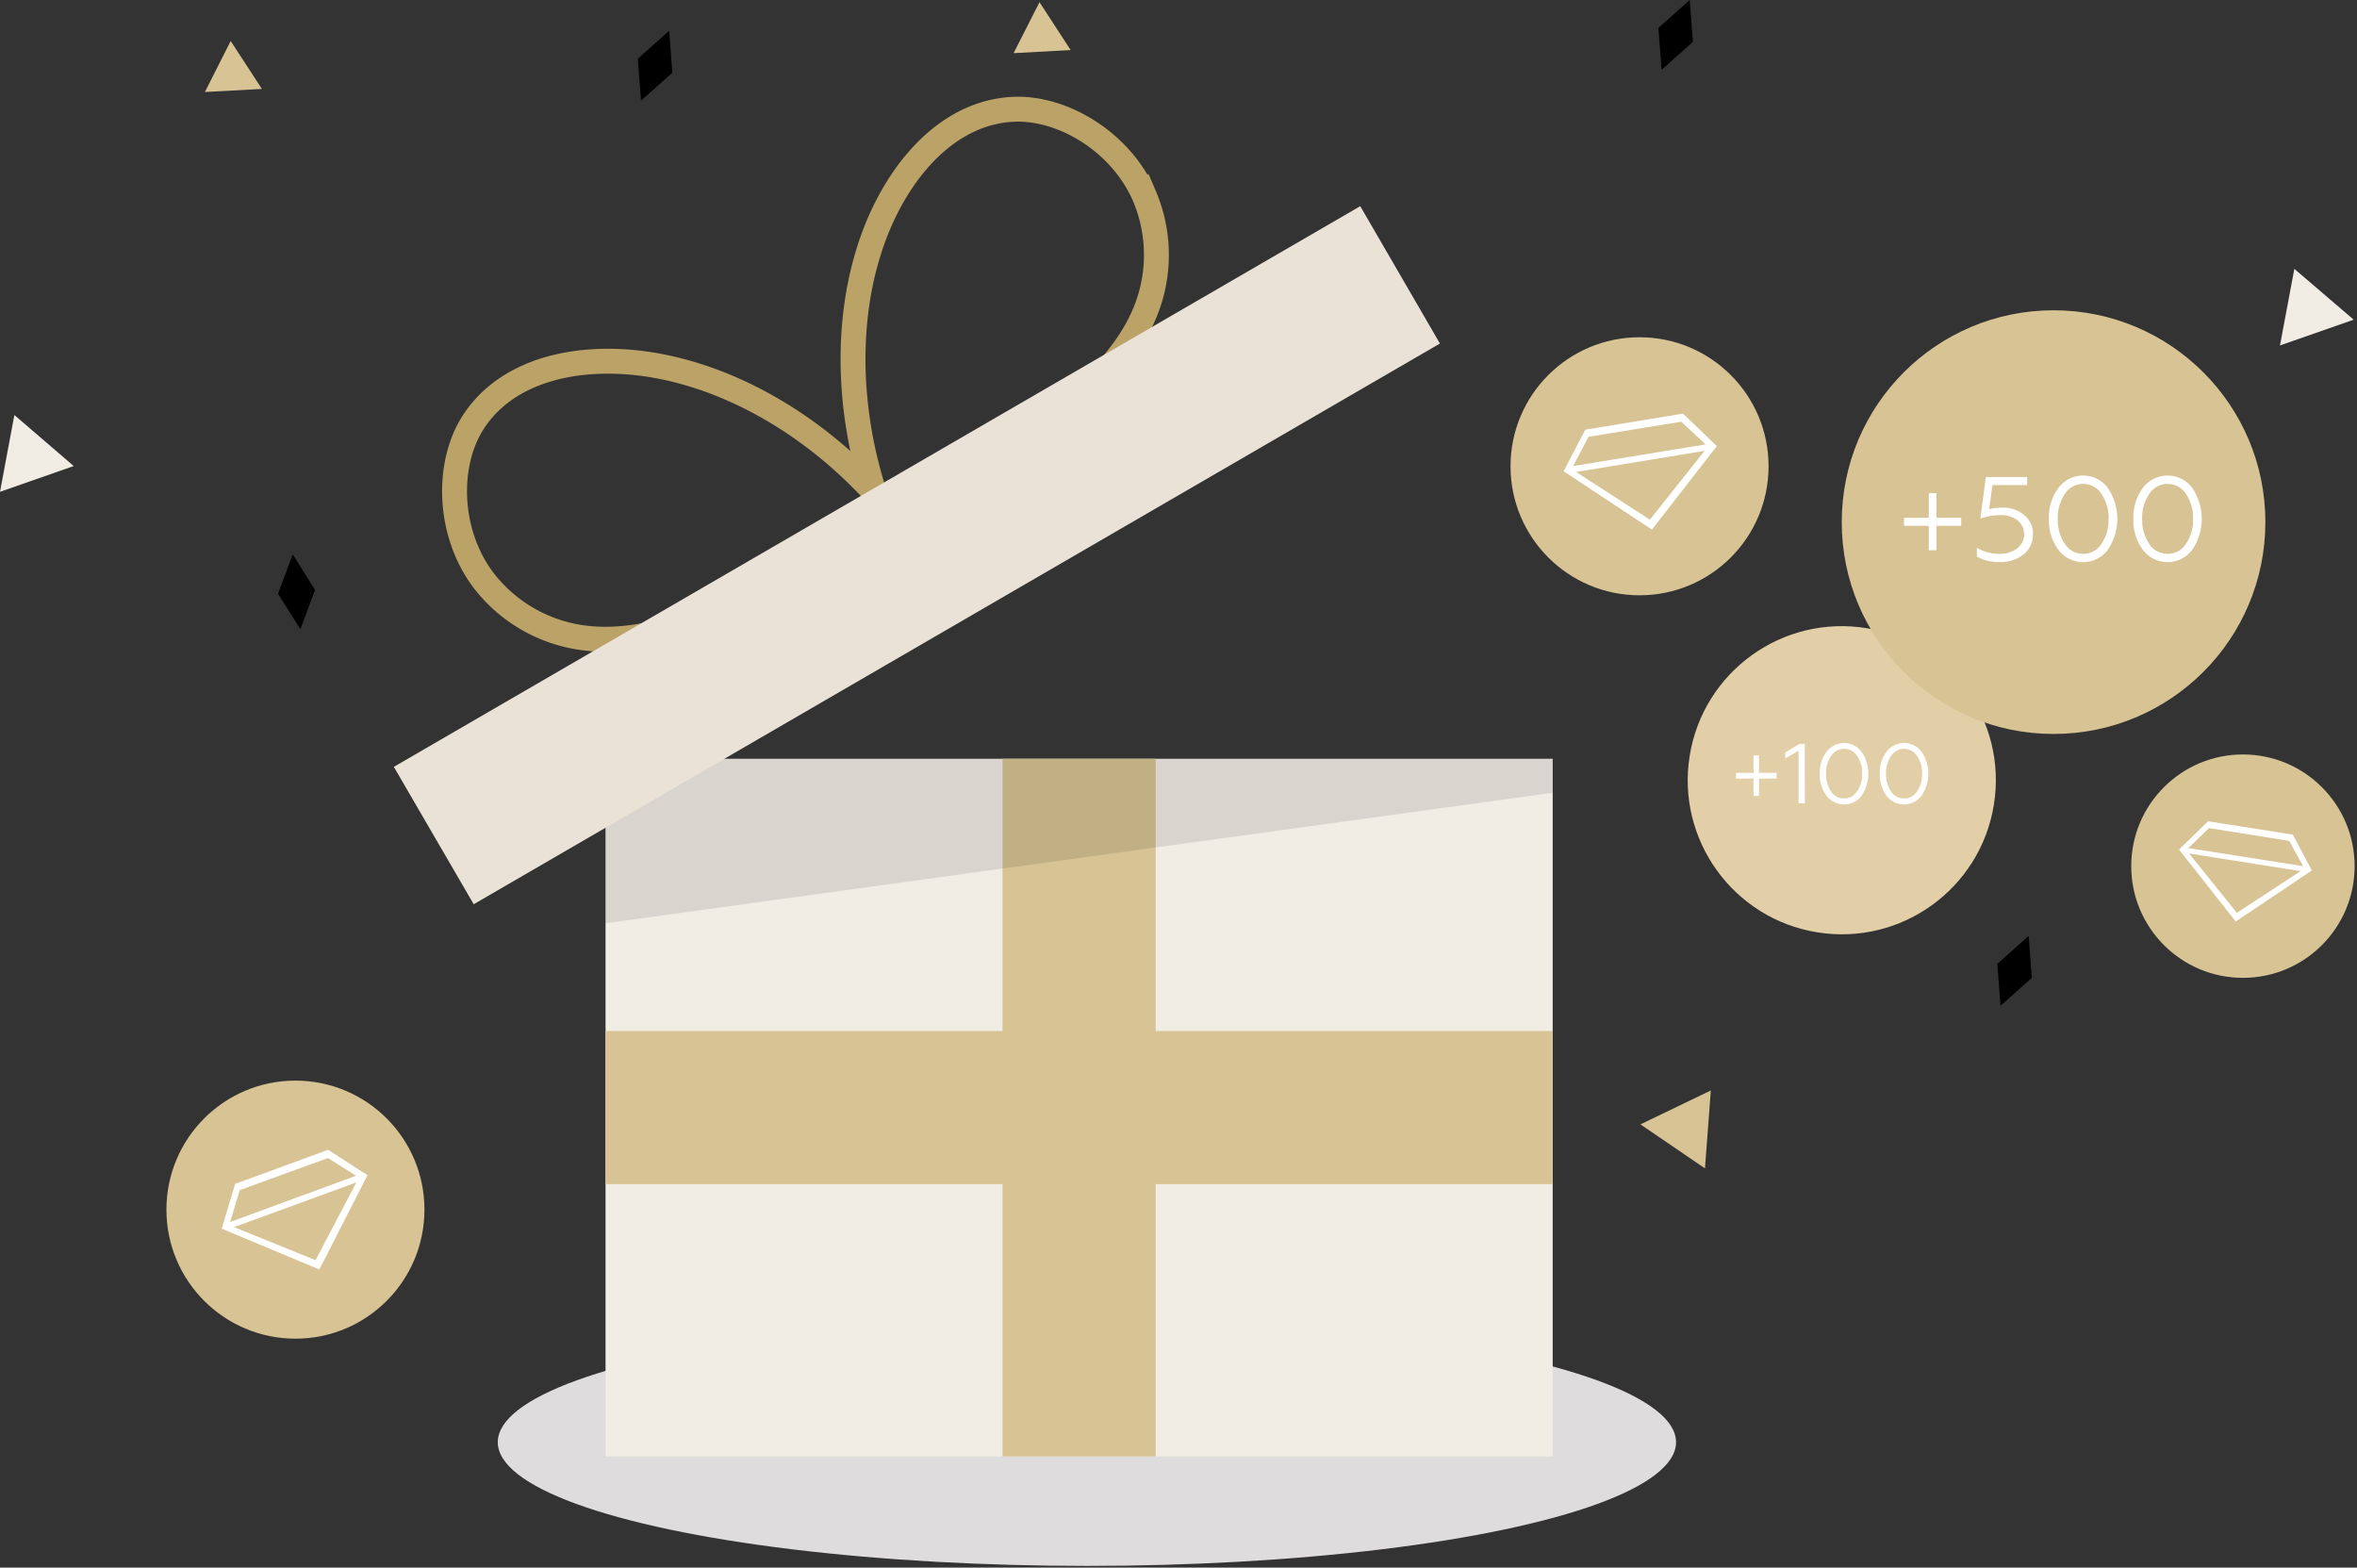
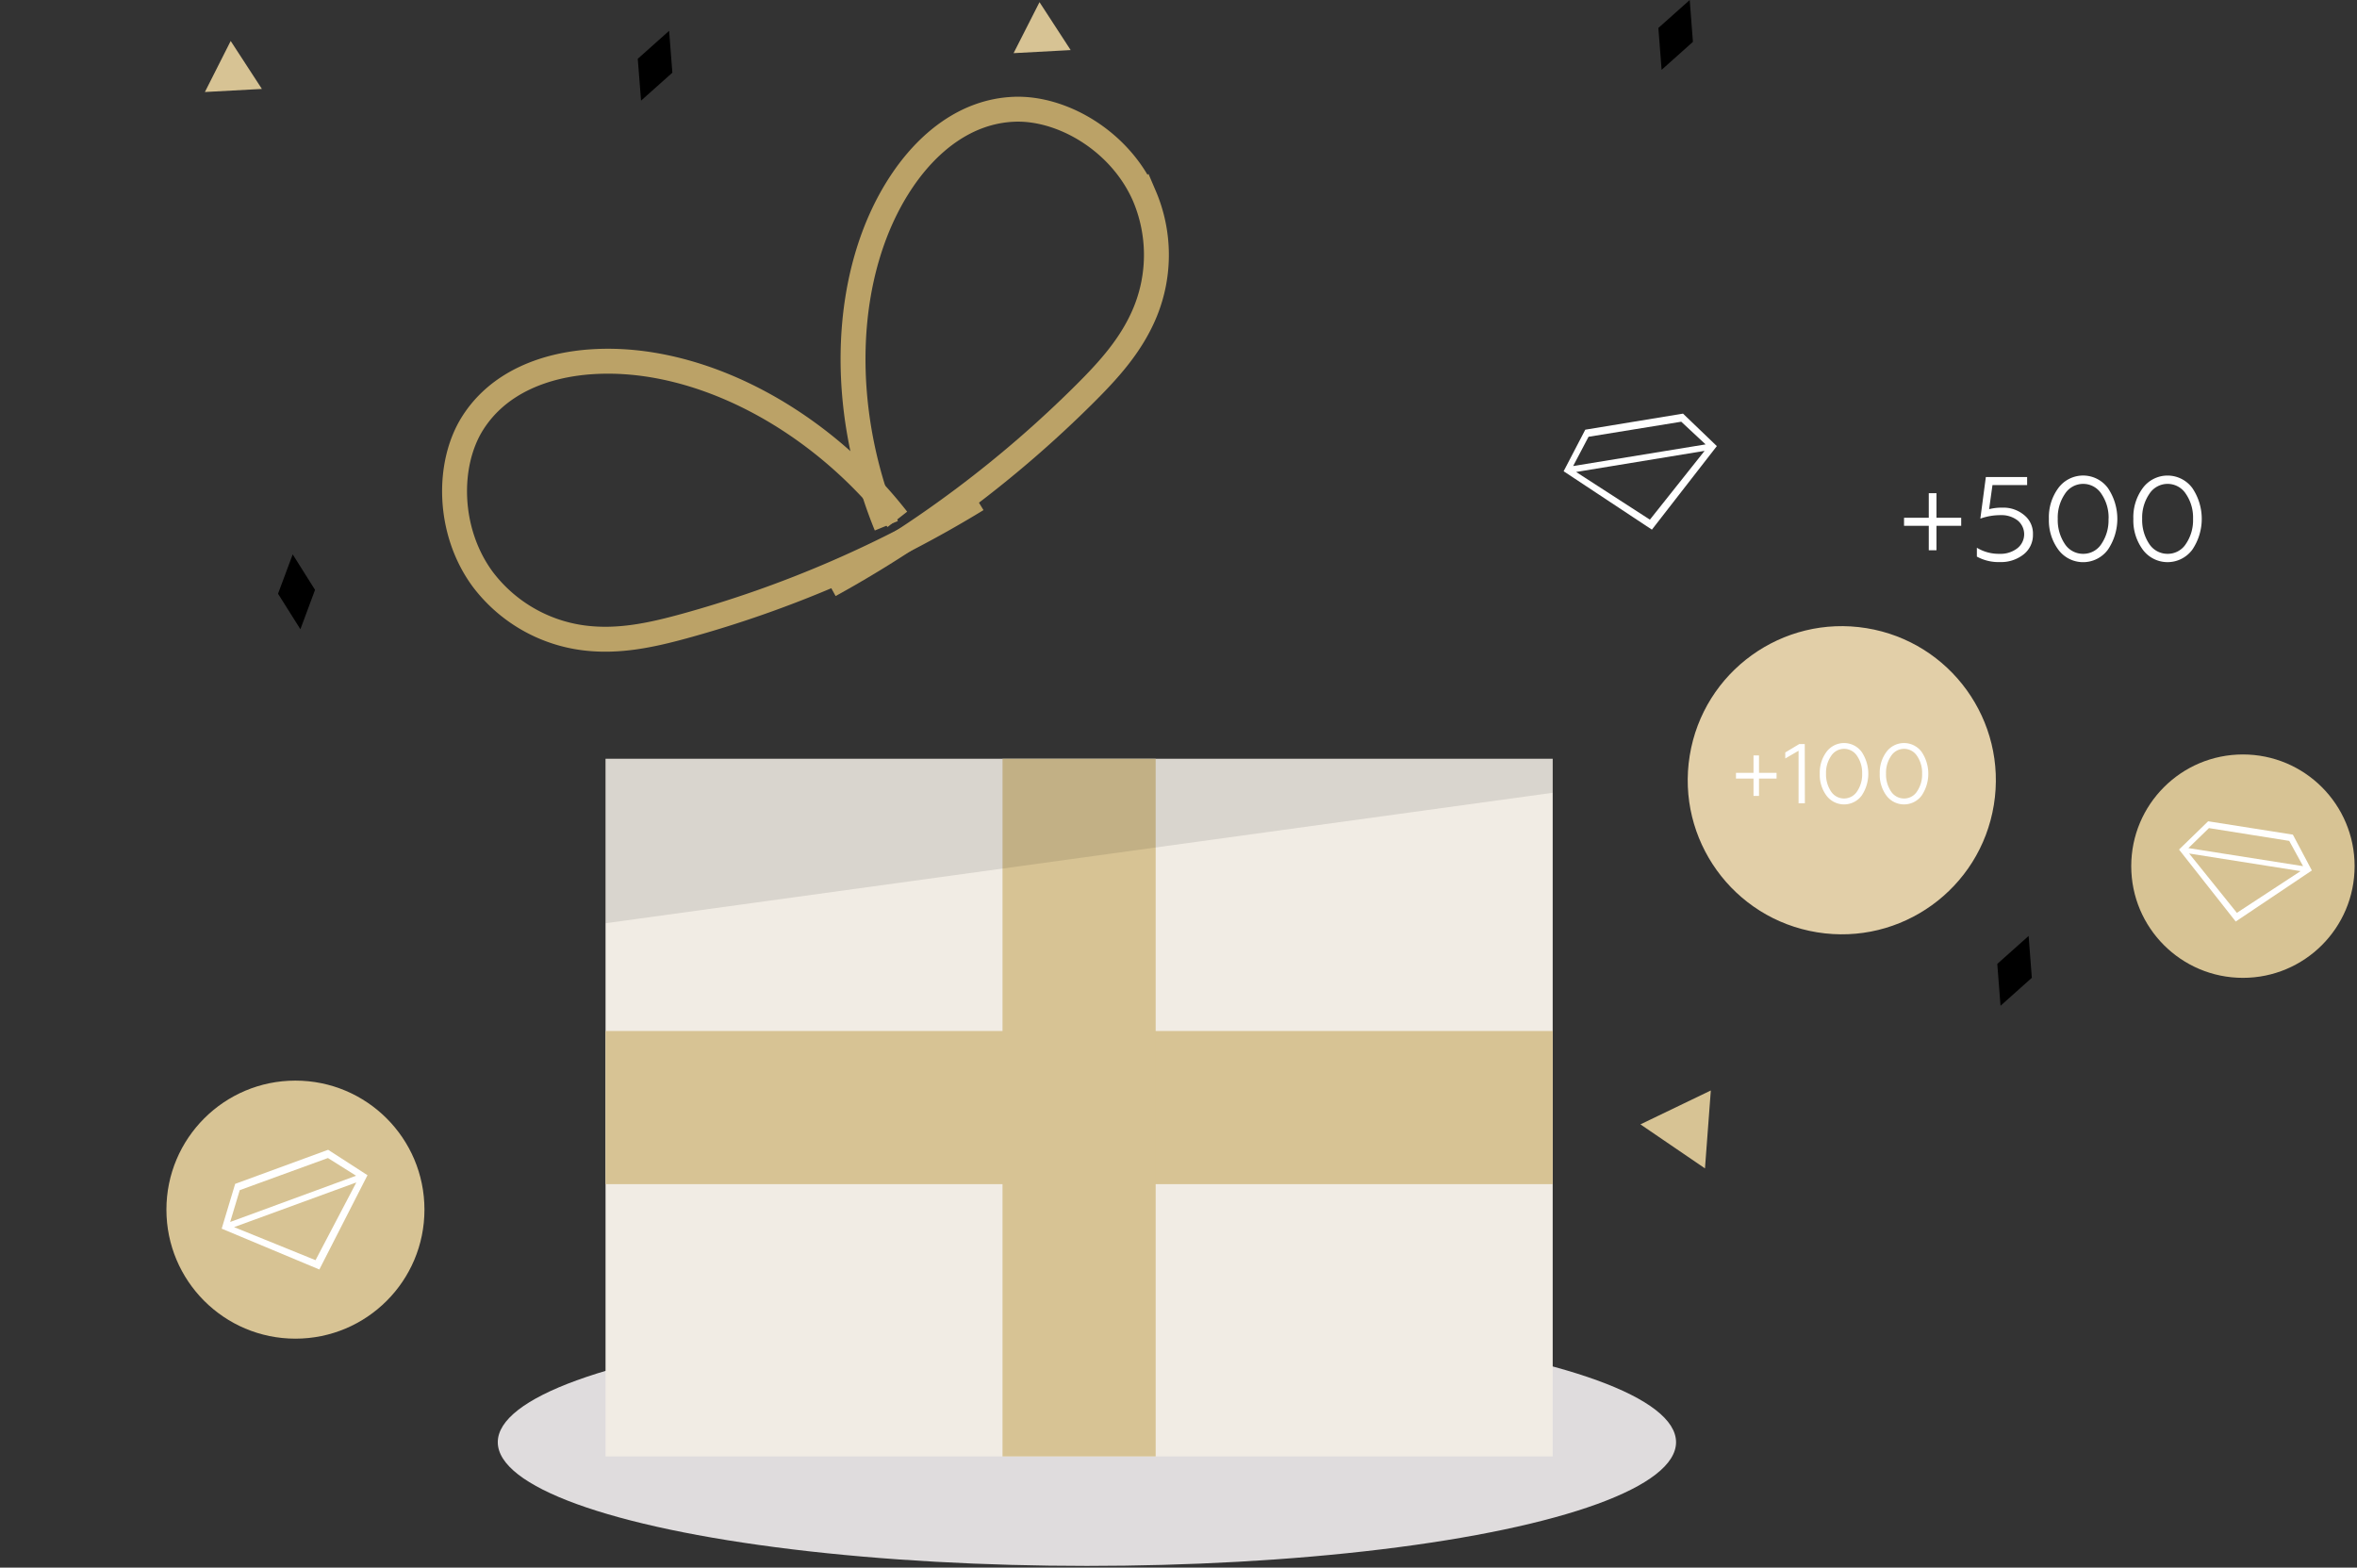
<svg xmlns="http://www.w3.org/2000/svg" data-name="Слой 1" width="612" height="407" viewBox="0 0 612 407">
  <rect x="0" y="0" width="612" height="407" fill="#333333" stroke="none" />
-   <circle cx="425.71" cy="121.06" r="33.5" fill="#d7c394" />
  <circle cx="478.21" cy="202.56" r="40" transform="rotate(-80.78 478.225 202.558)" fill="#e2cfa8" />
  <ellipse cx="282.22" cy="374.44" rx="152.97" ry="32.12" fill="#dfdcdd" />
  <path d="M157.23 197h245.93v181.13H157.23z" fill="#f1ece4" fill-rule="evenodd" />
  <path d="M157.23 267.68h245.93v39.76H157.23z" fill="#d7c394" fill-rule="evenodd" />
  <path d="M260.31 197h39.76v181.13h-39.76z" fill="#d7c394" fill-rule="evenodd" />
  <path d="M157.23 239.7l245.93-33.87V197H157.23z" fill-rule="evenodd" opacity=".1" style="isolation:isolate" />
-   <path d="M0 127.69L19.14 121 3.73 107.75zm592-38L611.14 83l-15.41-13.2z" fill="#f1ece4" fill-rule="evenodd" />
  <path d="M425.94 291.92l16.76 11.43 1.52-20.23zM263.18 13.8L278 13 269.91.56zM53.2 23.89l14.8-.8-8.1-12.45z" fill="#d7c394" fill-rule="evenodd" />
  <path d="M165.6 15.26l.85 10.87 8.13-7.26L173.74 8zm265-8l.84 10.87 8.13-7.26L438.74 0zm88 243l.84 10.87 8.13-7.26-.83-10.87zM72.19 154.15l5.81 9.22 3.8-10.22-5.8-9.22z" fill-rule="evenodd" />
  <path d="M233 134.84c-20.74-26.52-51.76-42.59-79-40.94-12.49.75-24.61 5.39-31.3 16s-6.53 28.09 2.67 40.53a39.12 39.12 0 0 0 25.87 15.14c9.26 1.26 18-.71 26.39-3a296.3 296.3 0 0 0 76.05-32.89" fill="none" stroke="#bba267" stroke-width="6.47" />
  <path d="M230.14 136.51c-12.74-31.17-11.3-66.07 3.66-88.92 6.86-10.47 16.9-18.69 29.45-19.22s27.63 8.27 33.86 22.43a39.09 39.09 0 0 1 .32 30c-3.51 8.67-9.55 15.26-15.73 21.42a296.17 296.17 0 0 1-66.29 49.7" fill="none" stroke="#bba267" stroke-width="6.47" />
-   <path d="M102.26 199.1L353.19 53.53l20.69 35.66L123 234.77z" fill="#eae2d6" fill-rule="evenodd" />
  <path d="M437 107.39l-25.38 4.17-5.62 10.79 22.92 15.16 16.86-21.69-8.78-8.43zm5.6 9.67l-14.2 17.86-19.16-12.38 33.36-5.48zm-30.12-3.66l24.06-3.91 6.32 5.89-34.39 5.62 4-7.6z" fill="#fff" />
  <circle cx="76.71" cy="314.06" r="33.5" fill="#d7c394" />
  <path d="M85.2 298.52l-24.14 8.85-3.5 11.63 25.36 10.6 12.5-24.48zm7.32 8.48l-10.59 20.18-21.15-8.58zm-30.27 2l22.9-8.34 7.31 4.6-32.69 12z" fill="#fff" />
  <circle cx="582.38" cy="224.88" r="29" fill="#d7c394" />
  <path d="M595.35 216.7l-22-3.47-7.56 7.34 14.72 18.69L600.28 226l-4.93-9.3zm2 9.47L580.81 237l-12.39-15.4 28.93 4.57zM573.56 215l20.84 3.32 3.6 6.56-29.78-4.69z" fill="#fff" />
  <g style="isolation:isolate" fill="#fff">
    <path d="M456.73 206.65h-1.43v-4.51h-4.55v-1.48h4.55v-4.53h1.43v4.53h4.56v1.48h-4.56zM468.64 208.56H467v-13.64l-3.45 2v-1.56l3.63-2.18h1.43zM472.51 200.86a9 9 0 0 1 1.74-5.65 5.69 5.69 0 0 1 9.13 0 10.19 10.19 0 0 1 0 11.36 5.71 5.71 0 0 1-9.13 0 9.06 9.06 0 0 1-1.74-5.71zm11 0a7.72 7.72 0 0 0-1.32-4.6 4 4 0 0 0-6.73 0 7.72 7.72 0 0 0-1.33 4.6 8 8 0 0 0 1.3 4.62 4 4 0 0 0 3.39 1.83 4 4 0 0 0 3.37-1.83 7.74 7.74 0 0 0 1.32-4.62zM488.08 200.86a9 9 0 0 1 1.74-5.65 5.69 5.69 0 0 1 9.13 0 10.14 10.14 0 0 1 0 11.36 5.71 5.71 0 0 1-9.13 0 9.06 9.06 0 0 1-1.74-5.71zm11 0a7.72 7.72 0 0 0-1.32-4.6 4 4 0 0 0-6.73 0 7.72 7.72 0 0 0-1.32 4.6 7.89 7.89 0 0 0 1.3 4.62 4 4 0 0 0 3.39 1.83 3.94 3.94 0 0 0 3.36-1.83 7.74 7.74 0 0 0 1.32-4.62z" />
  </g>
-   <circle cx="533.21" cy="135.56" r="55" fill="#d7c394" />
  <g style="isolation:isolate" fill="#fff">
    <path d="M502.81 142.86h-2v-6.35h-6.42v-2.08h6.42v-6.38h2v6.38h6.42v2.08h-6.42zM519.3 145.93a11.71 11.71 0 0 1-6-1.42v-2.3a10.92 10.92 0 0 0 5.92 1.58 7.12 7.12 0 0 0 4.56-1.42 4.63 4.63 0 0 0 .11-7.24 6.87 6.87 0 0 0-4.48-1.38 15.48 15.48 0 0 0-5.21.9l1.43-10.79h10.72v2.08h-9l-.87 6.26a13.24 13.24 0 0 1 3.45-.4 8.38 8.38 0 0 1 5.67 1.95 6.14 6.14 0 0 1 2.26 5 6.4 6.4 0 0 1-2.45 5.21 9.43 9.43 0 0 1-6.11 1.97zM532 134.71a12.74 12.74 0 0 1 2.45-8 8 8 0 0 1 12.87 0 14.29 14.29 0 0 1 0 16 8 8 0 0 1-12.87 0 12.79 12.79 0 0 1-2.45-8zm15.5 0a10.88 10.88 0 0 0-1.86-6.48 5.62 5.62 0 0 0-9.48 0 10.88 10.88 0 0 0-1.86 6.48 11.15 11.15 0 0 0 1.83 6.51 5.64 5.64 0 0 0 4.77 2.57 5.57 5.57 0 0 0 4.74-2.57 10.93 10.93 0 0 0 1.84-6.51zM553.93 134.71a12.74 12.74 0 0 1 2.45-8 8 8 0 0 1 12.86 0 14.29 14.29 0 0 1 0 16 8 8 0 0 1-12.86 0 12.79 12.79 0 0 1-2.45-8zm15.5 0a10.88 10.88 0 0 0-1.86-6.48 5.63 5.63 0 0 0-9.49 0 10.88 10.88 0 0 0-1.86 6.48 11.15 11.15 0 0 0 1.83 6.51 5.65 5.65 0 0 0 4.78 2.57 5.57 5.57 0 0 0 4.74-2.57 10.93 10.93 0 0 0 1.86-6.51z" />
  </g>
</svg>